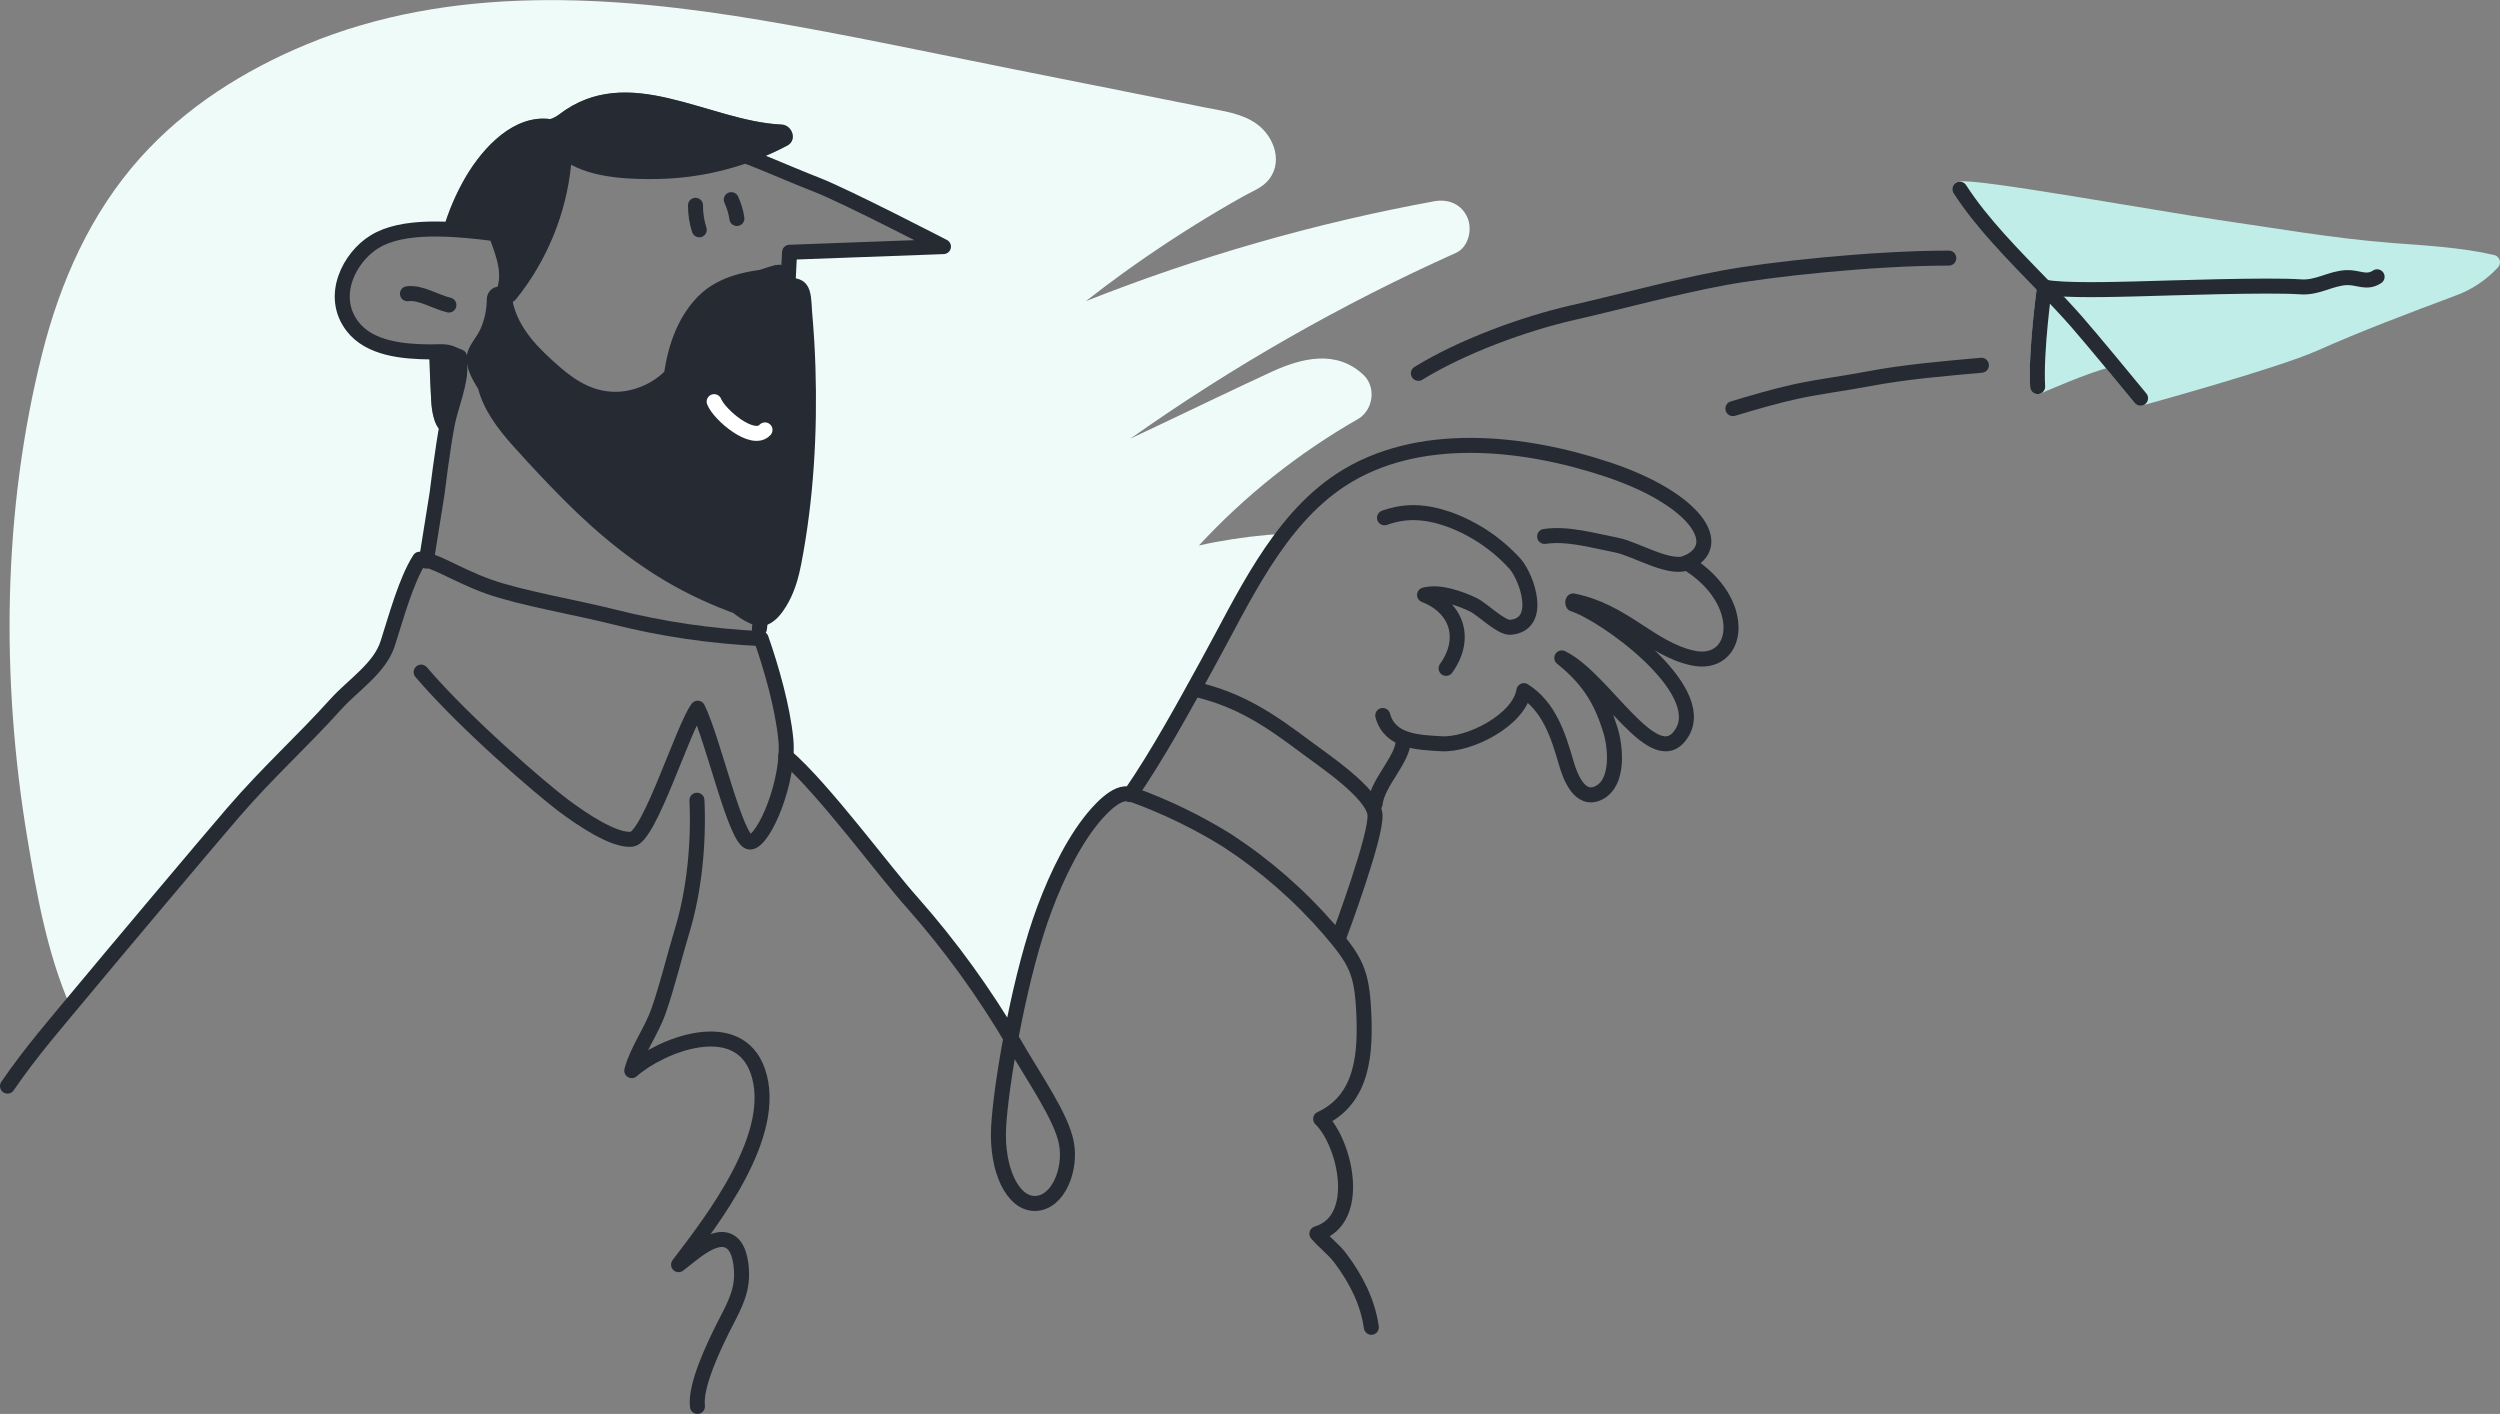
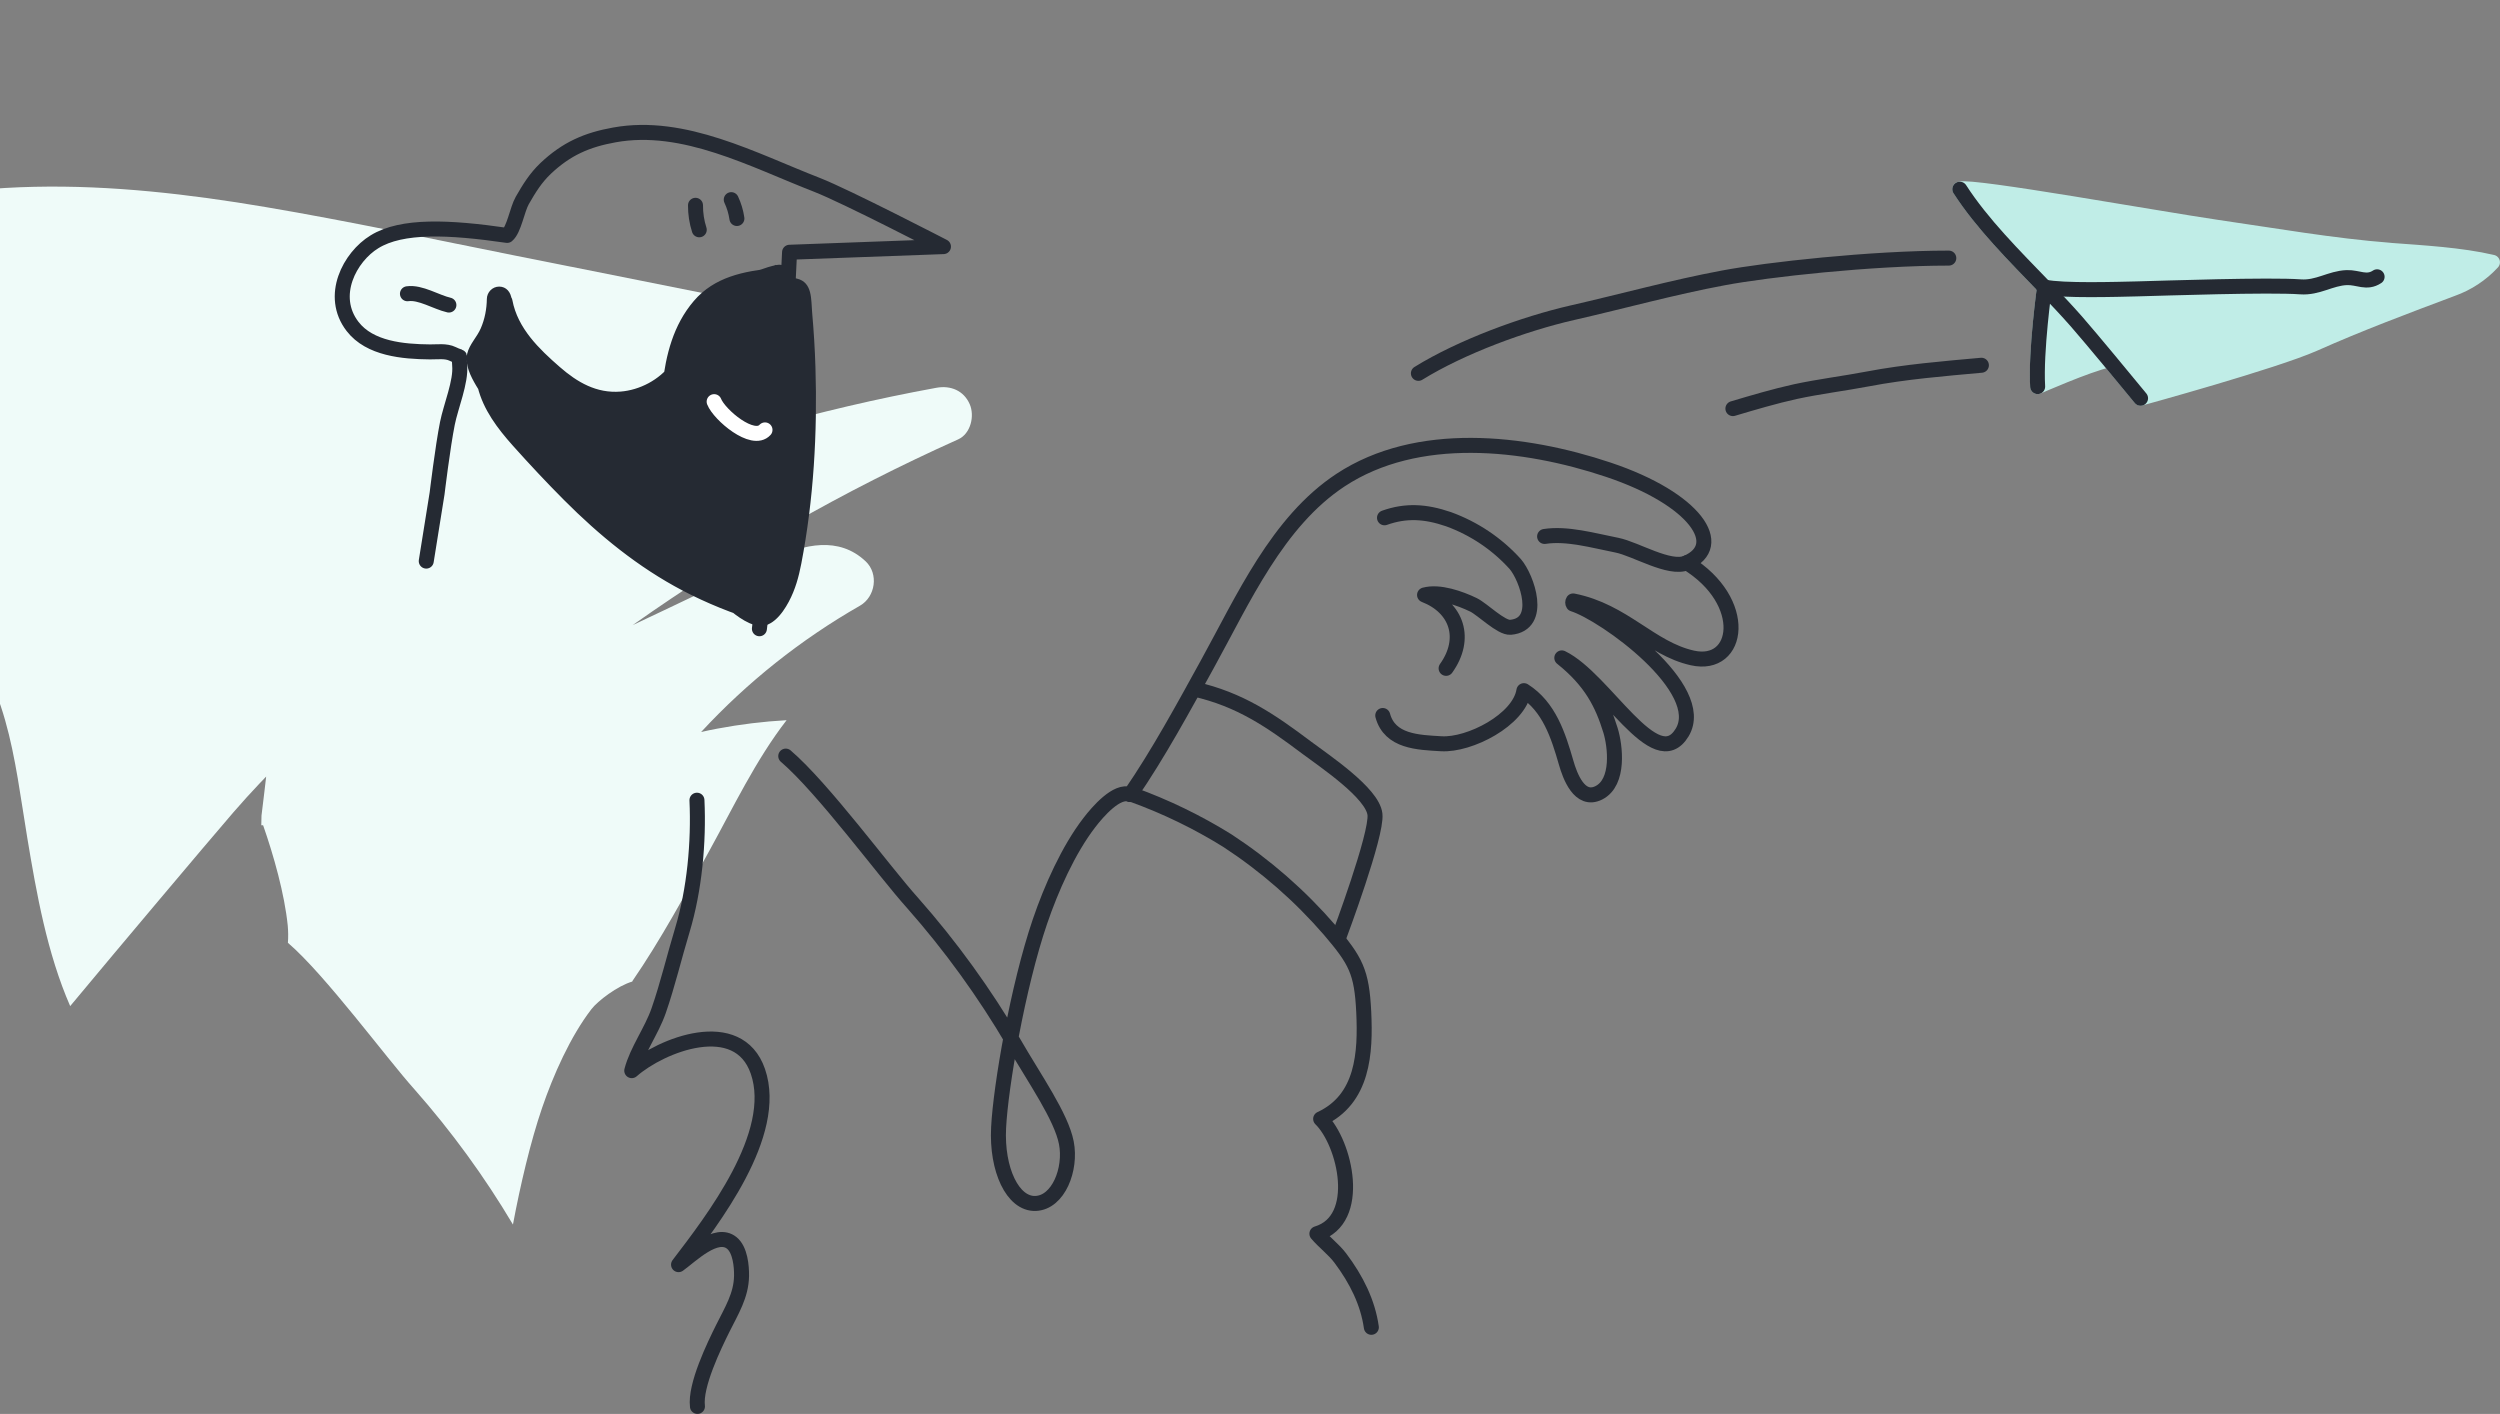
<svg xmlns="http://www.w3.org/2000/svg" id="Layer_1" viewBox="0 0 500 282.79">
  <rect x="0" y="0" width="500" height="282.79" fill="#808080" stroke="none" />
  <defs>
    <style>.cls-1{fill:#c0ede7;stroke:#c0ede7;}.cls-1,.cls-2,.cls-3{stroke-linecap:round;stroke-linejoin:round;stroke-width:3px;}.cls-4{fill:#252a33;}.cls-4,.cls-5{stroke-width:0px;}.cls-5{fill:#effbf9;}.cls-2{stroke:#252a33;}.cls-2,.cls-3{fill:none;}.cls-3{stroke:#fff;}</style>
  </defs>
-   <path class="cls-5" d="m14.03,201.23l2.42-2.9c5.28-6.37,25.1-29.93,30.2-35.83,7.17-8.3,13.41-13.77,20.61-21.74,3.43-3.79,8.69-7.09,10.28-12.04,1.64-5.08,3.61-12.5,6.38-16.86.46-.01.91.04,1.36.16l2.14-13.32s.88-7.12,1.69-12.01c-2.19-.63-2.75-4.2-2.88-6.56-.17-3.22-.32-6.46-.38-9.69-5.38-.06-11.95-.68-15.34-5.08-4.72-6.11-.56-13.93,4.37-16.94,3.29-2.02,7.99-2.68,13.74-2.52,1.07-3.68,2.59-7.22,4.52-10.53,3.59-6.07,9.7-12.49,16.9-11.54.62-.2,1.21-.5,1.73-.9,13.87-10.67,29.73,1.29,44.52,2,2.12.1,3.22,3.11,1.13,4.21-2.06,1.08-4.17,2.04-6.34,2.87,4.2,1.69,8.31,3.48,12.31,5.04,5.79,2.26,25.27,12.34,25.27,12.34l-30.78,1.13s-.56,11.64-.75,16.19c-.25,6.6-.81,12.89-1.13,19.48-.48,10.06-4.15,39.63-4.15,39.63l-.04,1.93h.36c2.1,6.01,4.29,13.71,4.93,20.08.1,1.14.12,2.29.03,3.43,7.54,6.47,19.68,23.05,25.32,29.32,7.39,8.38,13.99,17.43,19.69,27.03,1.48-7.91,3.51-16.55,5.82-23.31,2.23-6.54,5.65-14.28,9.88-19.77,1.26-1.64,5.2-4.65,8.18-5.52v-.08c5.57-8.08,10.73-17.6,15.44-26.15,4.66-8.44,9.23-18.07,15.41-26.04-4.65.26-9.27.83-13.85,1.69-1.09.2-2.17.43-3.25.68,9.24-9.99,19.96-18.51,31.78-25.27,3.09-1.77,3.78-6.38,1.13-8.87-5.38-5.08-12.32-3.39-18.37-.6-7.34,3.39-14.63,6.92-21.95,10.39l-6.28,2.97c20.45-14.46,42.25-26.9,65.1-37.15,2.53-1.13,3.34-4.72,2.31-7.05-1.19-2.71-3.81-3.79-6.66-3.27-23.81,4.36-47.14,11.05-69.65,19.97,2.43-1.9,4.89-3.77,7.4-5.58,6.13-4.42,12.45-8.56,18.96-12.43,1.7-1.01,3.4-1.99,5.12-2.95,1.47-.83,3.39-1.58,4.6-2.79,3.58-3.59,1.7-9.1-1.93-11.7-3.01-2.15-6.73-2.56-10.29-3.28l-13.14-2.63-25.18-5.02c-16.69-3.33-33.35-6.91-50.13-9.75-30.32-5.13-62.36-7.24-91.38,4.82-12.43,5.16-24.04,12.49-33.08,22.55-10.02,11.15-16.11,24.93-19.73,39.37C.52,102.24.17,135.76,5.46,167.59c1.84,11.06,3.95,23.04,8.58,33.64Z" />
+   <path class="cls-5" d="m14.03,201.23l2.42-2.9c5.28-6.37,25.1-29.93,30.2-35.83,7.17-8.3,13.41-13.77,20.61-21.74,3.43-3.79,8.69-7.09,10.28-12.04,1.64-5.08,3.61-12.5,6.38-16.86.46-.01.91.04,1.36.16l2.14-13.32s.88-7.12,1.69-12.01l-30.78,1.13s-.56,11.64-.75,16.19c-.25,6.6-.81,12.89-1.13,19.48-.48,10.06-4.15,39.63-4.15,39.63l-.04,1.93h.36c2.1,6.01,4.29,13.71,4.93,20.08.1,1.14.12,2.29.03,3.43,7.54,6.47,19.68,23.05,25.32,29.32,7.39,8.38,13.99,17.43,19.69,27.03,1.48-7.91,3.51-16.55,5.82-23.31,2.23-6.54,5.65-14.28,9.88-19.77,1.26-1.64,5.2-4.65,8.18-5.52v-.08c5.57-8.08,10.73-17.6,15.44-26.15,4.66-8.44,9.23-18.07,15.41-26.04-4.65.26-9.27.83-13.85,1.69-1.09.2-2.17.43-3.25.68,9.24-9.99,19.96-18.51,31.78-25.27,3.09-1.77,3.78-6.38,1.13-8.87-5.38-5.08-12.32-3.39-18.37-.6-7.34,3.39-14.63,6.92-21.95,10.39l-6.28,2.97c20.45-14.46,42.25-26.9,65.1-37.15,2.53-1.13,3.34-4.72,2.31-7.05-1.19-2.71-3.81-3.79-6.66-3.27-23.81,4.36-47.14,11.05-69.65,19.97,2.43-1.9,4.89-3.77,7.4-5.58,6.13-4.42,12.45-8.56,18.96-12.43,1.7-1.01,3.4-1.99,5.12-2.95,1.47-.83,3.39-1.58,4.6-2.79,3.58-3.59,1.7-9.1-1.93-11.7-3.01-2.15-6.73-2.56-10.29-3.28l-13.14-2.63-25.18-5.02c-16.69-3.33-33.35-6.91-50.13-9.75-30.32-5.13-62.36-7.24-91.38,4.82-12.43,5.16-24.04,12.49-33.08,22.55-10.02,11.15-16.11,24.93-19.73,39.37C.52,102.24.17,135.76,5.46,167.59c1.84,11.06,3.95,23.04,8.58,33.64Z" />
  <path class="cls-2" d="m139.39,160.04c.39,8.42-.49,17.94-2.92,25.98-1.62,5.34-2.91,10.86-4.74,16.12-1.42,4.09-4.33,7.96-5.38,11.99,5.9-5.19,21.31-11.23,25.23.15,4.32,12.55-9.14,29.82-15.87,38.65,2.51-1.79,7.52-6.87,10.65-4.34,1.69,1.38,1.98,4.65,1.95,6.6-.06,3.9-2.01,6.98-3.74,10.46-1.73,3.48-5.6,11.43-5.08,15.63" />
-   <path class="cls-2" d="m1.5,217.22c4.57-6.71,9.77-12.66,14.95-18.9,5.28-6.37,25.1-29.93,30.2-35.84,7.17-8.3,13.41-13.77,20.61-21.74,3.43-3.79,8.69-7.09,10.28-12.04,1.64-5.08,3.61-12.5,6.38-16.86,2.61-.17,7.25,3.13,13.75,5.46,6.5,2.33,17.37,4.13,25.25,6.12,9.6,2.41,19.42,3.85,29.31,4.3,2.1,6.01,4.29,13.71,4.93,20.08.83,8.25-4.32,20.43-7.12,20.62-2.81.19-7.34-20.43-10.5-26.78-2.94,3.95-9.67,25.88-13.19,26.21-3.51.33-9.7-3.78-13.77-6.83-4.07-3.06-19.33-16.04-28.35-26.6" />
  <path class="cls-2" d="m157.15,151.22c7.55,6.47,19.69,23.07,25.34,29.34,7.63,8.64,14.41,18.01,20.24,27.96,4.24,7.34,9.51,14.77,10.54,20.04s-1.59,11.96-6.16,12.13c-4.57.17-7.82-6.78-7.39-15.14.42-8.36,3.85-28.28,8.28-41.27,2.23-6.54,5.65-14.28,9.88-19.77,1.65-2.15,5.51-6.65,8.19-5.6" />
  <path class="cls-2" d="m85.25,112.22l2.17-13.55s1.13-9.36,2.06-14c.67-3.39,2.77-8.35,2.45-11.63-.24-2.46.73-1.2-1.41-2.26-1.36-.66-3.04-.38-4.52-.4-5.4-.05-12.05-.64-15.48-5.08-4.72-6.11-.56-13.93,4.37-16.94,5.48-3.39,14.88-2.97,26.54-1.28,1.38-1.13,2-5.19,3.02-6.98,1.39-2.42,2.64-4.47,4.68-6.42,4.18-3.95,8.28-5.72,13.76-6.7,13.87-2.51,27.78,5.05,40.53,10,5.79,2.26,25.27,12.34,25.27,12.34l-30.78,1.13s-.57,11.64-.75,16.19c-.25,6.6-.81,12.89-1.13,19.48-.47,10.06-4.15,39.63-4.15,39.63" />
  <path class="cls-2" d="m139.1,41.06c-.01,1.66.24,3.31.75,4.9" />
  <path class="cls-2" d="m146.25,39.93c.56,1.19.94,2.46,1.13,3.77" />
  <path class="cls-2" d="m81.49,58.75c2.58-.38,5.77,1.69,8.29,2.26" />
-   <path class="cls-4" d="m90.52,70.82c-1.36-.66-3.04-.38-4.52-.4h-.14c.06,3.23.21,6.46.38,9.69.13,2.36.69,5.93,2.88,6.56.12-.72.24-1.39.36-1.98.67-3.39,2.77-8.35,2.45-11.63-.25-2.45.72-1.2-1.42-2.24Z" />
-   <path class="cls-4" d="m156.32,24.91c-14.79-.71-30.64-12.67-44.52-2-.52.4-1.1.7-1.72.9-7.21-.94-13.32,5.48-16.91,11.54-1.93,3.31-3.45,6.85-4.52,10.53,2.76.07,5.75.33,8.95.72,0,.02,0,.05,0,.07,1.13,3.55,3.04,7.18,1.85,10.95-.64,2.04,2.34,4,3.77,2.2,6.19-7.71,10.01-17.05,11.01-26.88,5.04,2.76,12.13,2.94,17.28,2.86,9.05-.16,17.94-2.45,25.94-6.69,2.09-1.1.98-4.11-1.14-4.21Z" />
  <path class="cls-2" d="m226.45,158.91c6.65,2.4,13.03,5.49,19.03,9.22,7.63,4.99,14.53,11.02,20.49,17.92,5.17,6.08,6.39,8.26,6.78,16.38.38,8.12-.09,17.4-8.62,21.35,4.94,4.82,8.47,20.2-.75,22.96,1.43,1.69,3.34,3.1,4.68,4.87,3.25,4.32,5.51,8.9,6.21,13.85" />
  <path class="cls-2" d="m226.07,158.91c5.57-8.08,10.73-17.6,15.44-26.15,7.09-12.84,13.96-28.43,26.63-36.76,15.3-10.05,36.57-7.73,53.51-2.06,17.51,5.86,23.69,15.19,15.64,18.64-3.39,1.43-10.17-2.79-13.89-3.54-4.81-.95-9.97-2.44-14.48-1.75" />
  <path class="cls-2" d="m238.88,137.82c9.13,2.07,15.25,6.3,22.4,11.67,3.63,2.72,13.22,9.1,13.71,13.36.47,4.03-7.12,24.29-7.12,24.29" />
  <path class="cls-2" d="m276.9,103.56c4.24-1.51,8.14-1.32,12.8.28,5.12,1.86,9.7,4.93,13.35,8.97,2.34,2.73,5.65,12.06-.95,12.65-1.86.17-5.61-3.62-7.4-4.49-2.69-1.3-6.84-2.78-9.79-1.98,6.52,2.54,8.55,8.75,4.31,14.68" />
  <path class="cls-2" d="m276.55,143.1c1.42,5.24,7.07,5.38,11.71,5.65,5.65.34,15.58-4.77,16.52-10.62,5.05,3.2,6.88,8.97,8.44,14.38.75,2.63,2.68,8,6.55,6.05,4.18-2.11,3.27-9.43,2.34-12.46-1.65-5.35-3.89-9.84-9.75-14.52,8.62,4.18,18.73,23.76,24.07,14.92,5.28-8.74-15.45-23.68-21.8-25.69-.06-.09-.09-.2-.09-.31s.03-.22.09-.31c10.14,2.01,15.44,9.52,23.85,11.4,9.45,2.12,11.52-11.29-1.13-19.04" />
-   <path class="cls-2" d="m280.67,147.98c0,3.9-5.19,8.47-5.65,12.8" />
  <path class="cls-2" d="m283.68,74.67c8.62-5.33,21.07-9.9,30.81-12.13,10.09-2.3,20.08-5.08,30.23-6.97,8.73-1.64,29.51-3.95,45.04-3.95" />
  <path class="cls-2" d="m346.58,81.72c4.02-1.2,8.47-2.51,12.47-3.39,4.83-1.04,9.7-1.63,14.55-2.55,7.45-1.42,15.16-2.05,22.68-2.73" />
  <path class="cls-1" d="m478.04,50.06c-11.55-.89-23.06-2.93-34.57-4.59-11.6-1.69-49.14-8.47-51.5-7.65,4.45,6.92,10.88,13.32,16.94,19.59,0,0-1.79,12.83-1.37,19.91,0,0,9.82-4.35,14.25-5.35,3.29,3.95,6.33,7.66,6.33,7.66,0,0,26.74-7.33,34.74-10.88,9.11-4.06,18.3-7.49,27.58-10.98,3.07-1.09,5.84-2.91,8.05-5.31-6.34-1.49-13.94-1.9-20.46-2.39Z" />
  <path class="cls-2" d="m428.11,79.65s-3.04-3.71-6.33-7.66c-2.4-2.89-4.94-5.91-6.5-7.7-1.99-2.26-4.16-4.56-6.38-6.86-6.05-6.27-12.48-12.67-16.94-19.59" />
  <path class="cls-2" d="m475.42,55.36c-2.11,1.4-3.79.08-6.06.16-3.29.13-5.78,2.1-9.25,1.85-6.29-.46-26.95.26-32.8.41-3.81.09-14.83.43-18.41-.37,0,0-1.79,12.83-1.37,19.91" />
  <path class="cls-4" d="m154.77,53.62c-6.02.63-11.88,1.74-16.01,6.58s-5.58,10.77-6.29,16.86c-.76,6.49-.95,13.09-.77,19.61.09,3.24.4,6.46,1.69,9.47,1.17,2.73,2.94,5.14,4.73,7.49s3.51,4.42,5.57,6.36,4.49,4.13,7.14,5.01c3.21,1.08,5.61-2.18,6.93-4.66s1.99-4.98,2.5-7.61c2.48-12.86,3.24-26.2,2.83-39.27-.11-3.66-.34-7.31-.66-10.95-.23-2.6.1-6.04-3.04-6.79-1.84-.44-3.84-.33-5.71-.29-.9.02-1.79.05-2.69.06-.38,0-.75,0-1.13,0-.08,0-.21-.03-.3-.02-.28-.02-.17,0,.31.05-.26-.06-.13,0,.4.2l1.13,1.48v-.02c-.09.63-.17,1.27-.26,1.9.1-.2-1.21,1.11-.66.72.07-.05.41-.2.03-.02-.35.17.46-.17.64-.23.76-.28,1.53-.53,2.29-.78,1.03-.34,2.1-.62,3.12-1,2.96-1.1,1.83-5.41-1.31-4.76-2.2.45-4.42,1.39-6.47,2.28-2.36,1.03-4.57,2.36-6.5,4.08s-3.44,4-4.54,6.4-1.95,4.94-3.53,7.05c-2.34,3.13-6.24,5.2-10.12,5.5-4.79.37-8.61-1.85-12.13-4.92-4.15-3.61-8.42-7.73-9.48-13.35-.25-1.31-1.83-2.06-3.04-1.72-1.42.39-1.92,1.71-1.72,3.04,2.17,14.86,15.57,23.41,25.99,32.47,1.56,1.36,3.13,2.75,4.54,4.27,1.06,1.15,2.22,2.6,1.62,4.21l3.63-1.48c-7.12-3.15-13.91-7.16-20.01-12.01-3.12-2.48-6.08-5.16-8.87-8.02-1.32-1.36-2.65-2.74-3.79-4.25-.54-.73-1.04-1.49-1.49-2.28-.31-.55-1.07-1.7-1.04-2.37.03-.62.99-1.52,1.31-2.07.6-1.02,1.09-2.12,1.51-3.23.82-2.17,1.2-4.5,1.24-6.82h-4.94c.28,2.43.56,4.86.84,7.3s.4,4.9.92,7.26c.97,4.37,4.94,7.71,8.23,10.45,7.19,5.99,15.22,11.07,23.51,15.38,1.85.96,4.26-.64,3.63-2.79-.81-2.78-1.23-5.59-1.2-8.49.03-2.67.85-6.53-2.9-6.99-4.7-.57-9.95,1.78-14.2-1.13-1-.69-2.5-.29-3.18.64-.79,1.06-.6,2.25.19,3.24,3.43,4.3,7.03,8.45,10.8,12.46l3.49-3.49c-4.32-3.87-9.75-5.7-14.74-8.46s-8.6-7.65-13.64-10.54c-1.9-1.09-4.14.71-3.63,2.79,1.12,4.54,3.97,8.28,7.03,11.71,3.32,3.71,6.73,7.36,10.24,10.88,7.05,7.08,14.81,13.43,23.69,18.09,4.85,2.54,9.96,4.61,15.21,6.18,1.28.38,2.69-.46,3.04-1.72.39-1.42-.49-2.52-1.72-3.04-4.13-1.73-7.82-4.46-11.34-7.18-4.01-3.1-7.98-6.24-11.98-9.36-1.96-1.53-3.91-3.06-5.87-4.59-1.04-.82-2.09-1.63-3.13-2.45-.43-.34-.96-.93-1.45-1.14-.45-.51-.45-.27,0,.72.11-.15.23-.29.37-.42,3-3.19,6.79-5.74,10.64-7.77l-3.71-2.13c-.13,2.24-.27,4.48-.4,6.72l4.85-.66c-.71-3.18-2.35-8.37-6.64-6.98-1.31.43-2.21,1.35-3.67,1.13-1.55-.24-2.98-1.14-4.28-1.97-3.12-1.99-6.18-4.08-9.27-6.13-1.52-1.01-3.05-2.02-4.57-3.03-.82-.55-1.71-1.04-2.5-1.65-.09-.07-.53-.56-.61-.56l-.05-.07c-.21-.15-.23.08-.07.71l-2.79,1.13c4.78,1.35,8.96,4.06,13.24,6.5,4.56,2.6,9.4,4.88,14.7,5.33,9.95.86,17.81-6.7,23.97-13.51,3.72-4.11,7.08-8.61,9.26-13.73.44-1.03.46-2.15-.39-2.99-.71-.71-2.14-1.04-2.99-.39-3.29,2.54-7.31,3.85-10.66,6.29s-5.77,5.59-6.3,9.77c-.27,2.1,2.9,3.3,4.21,1.75,2.7-3.19,5.31-6.46,7.82-9.8l-4.26-2.49c-4.67,7.26-8.97,14.76-12.88,22.45-1.44,2.82,2.57,5.2,4.26,2.49,4.44-7.09,8.87-14.19,13.31-21.28l-4.51-1.9c-1.83,8.77-3.67,17.55-5.5,26.32-.65,3.1,3.78,4.35,4.76,1.31,2.36-7.27,3.6-14.88,3.73-22.53.04-2.32-3.55-3.53-4.6-1.25-4.6,9.99-6.71,20.74-8.7,31.49-.24,1.31.36,2.66,1.72,3.04,1.22.34,2.77-.41,3.04-1.72,1.37-6.68,1.69-13.5.83-20.27-.17-1.32-1.01-2.47-2.47-2.47-1.31,0-2.51,1.13-2.47,2.47.3,10.47.82,20.94,1.57,31.39.09,1.22.87,2.27,2.14,2.42,1.13.13,2.47-.55,2.71-1.77,1.45-7.49,1.3-15.13-.5-22.55-.67-2.77-4.75-2.07-4.85.66-.3,8.43.97,16.91,3.73,24.88.77,2.23,4.08,2.46,4.76,0,1.6-5.81,2.34-11.85,2.16-17.87-.09-3.17-4.92-3.19-4.94,0-.04,6.65.76,13.29,2.35,19.74.67,2.73,4.84,2.11,4.85-.66.03-5.4-1.92-10.53-5.46-14.59-1.7-1.96-4.66.15-4.13,2.4,1.35,5.66,3.53,11.11,6.45,16.14,1.12,1.93,3.83,1.36,4.51-.59,1.34-3.83,1.84-7.93,1.45-11.97-.13-1.33-1.04-2.47-2.47-2.47-1.33,0-2.48,1.13-2.47,2.47.03,4.46.52,8.9,1.43,13.27.37,1.77,2.93,2.44,4.13,1.09,4.92-5.58,6-12.96,6.86-20.09.33-2.74-4.46-3.41-4.85-.66-.76,5.43-2.03,10.77-3.81,15.96l4.76,1.31c4.29-13.71,4.31-28.23,4.25-42.46h-4.94c.27,6.08.03,12.16-.71,18.2-.34,2.74,4.4,3.4,4.85.66,1.57-9.57,2-19.27,1.17-28.93-.22-2.62-4.16-3.54-4.85-.66-1.96,8.23-3.73,16.51-5.32,24.83l4.85.66c.42-8.01-.03-16-1.24-23.93-.36-2.34-4.44-2.37-4.76,0-1.7,12.49-1.55,25.07-1.3,37.64h4.94c-.3-7.4-.9-14.79-1.81-22.14-.16-1.32-1.02-2.47-2.47-2.47-1.31,0-2.51,1.13-2.47,2.47l.69,22.78,4.85-.66c-1.57-5.81-3.15-11.62-4.72-17.42-.7-2.6-5.14-2.19-4.85.66.41,3.99.43,8,.06,12h4.94c-.06-4.41-.3-8.81-.7-13.2-.11-1.22-.85-2.27-2.14-2.42-1.1-.13-2.51.54-2.71,1.77-.37,2.33-.99,4.62-1.98,6.77-.56,1.21-.34,2.66.89,3.38,1.11.65,2.75.3,3.38-.89,4.06-7.71,7.97-15.5,11.73-23.36l-4.51-1.9c-.82,4.96-2.65,9.55-5.5,13.69l4.6,1.25c.1-5.79.45-11.57,1.06-17.33h-4.94c.04,4.5-.45,8.93-1.5,13.3-.67,2.79,2.95,4.2,4.51,1.9,3.75-5.5,7.01-11.31,9.75-17.38.55-1.21.35-2.66-.89-3.38-1.06-.62-2.82-.33-3.38.89l-1.31,2.88,4.51.59c-.21-.73-.22-1.35-.02-2.08l-4.85-.66c.16,16.62-2.46,33.15-7.75,48.91-.75,2.25,2.57,4.34,4.13,2.4,3.38-4.21,4.17-9.33,4.79-14.55l-4.85.66c.29,1.83.31,3.78.05,5.62h4.76l-.22-1.26c-.23-1.31-1.84-2.05-3.04-1.72-1.39.38-1.96,1.72-1.72,3.04l.22,1.26c.41,2.32,4.42,2.39,4.76,0,.4-2.79.39-5.46-.05-8.24-.19-1.2-1.62-1.93-2.71-1.77-1.31.2-1.99,1.17-2.14,2.42-.44,3.72-.91,8.02-3.35,11.05l4.13,2.4c5.42-16.15,8.09-33.19,7.93-50.22-.03-2.76-4.11-3.38-4.85-.66-.42,1.57-.42,3.14.02,4.71.53,1.88,3.6,2.6,4.51.59l1.31-2.88-4.26-2.49c-2.74,6.07-6,11.88-9.75,17.38l4.51,1.9c1.15-4.78,1.72-9.7,1.68-14.62-.01-1.33-1.13-2.47-2.47-2.47-1.45,0-2.33,1.14-2.47,2.47-.61,5.76-.96,11.54-1.06,17.33-.04,2.59,3.28,3.16,4.6,1.25,3.06-4.44,5.12-9.55,6-14.87.2-1.21-.21-2.42-1.43-2.91-1.06-.43-2.54-.12-3.08,1.01-3.76,7.86-7.67,15.64-11.73,23.36l4.26,2.49c1.17-2.55,2.03-5.17,2.47-7.95l-4.85-.66c.4,4.39.63,8.79.7,13.2.05,3.23,4.65,3.12,4.94,0,.37-4,.35-8.01-.06-12l-4.85.66c1.57,5.81,3.15,11.62,4.72,17.42.72,2.65,4.93,2.17,4.85-.66l-.69-22.78h-4.94c.9,7.35,1.51,14.74,1.81,22.14.13,3.16,5,3.19,4.94,0-.23-12.1-.51-24.3,1.13-36.33h-4.76c1.15,7.48,1.47,15.07,1.07,22.62-.15,2.74,4.32,3.41,4.85.66,1.59-8.32,3.36-16.59,5.32-24.83l-4.85-.66c.79,9.21.5,18.5-1,27.62l4.85.66c.74-6.04.98-12.12.71-18.2-.14-3.16-4.95-3.2-4.94,0,.06,13.81.09,27.84-4.07,41.14-.96,3.05,3.74,4.3,4.76,1.31,1.77-5.19,3.04-10.52,3.81-15.96l-4.85-.66c-.69,5.69-1.47,12.12-5.41,16.6l4.13,1.09c-.82-3.94-1.23-7.92-1.25-11.95h-4.94c.35,3.66-.06,7.19-1.28,10.66l4.51-.59c-2.72-4.69-4.69-9.69-5.95-14.96l-4.13,2.4c2.67,3.08,4.03,7.05,4.01,11.1l4.85-.66c-1.49-6.05-2.21-12.2-2.18-18.43h-4.94c.16,5.61-.49,11.14-1.99,16.56h4.76c-2.64-7.6-3.84-15.53-3.56-23.56l-4.85.66c1.58,6.52,1.77,13.33.5,19.92l4.85.66c-.74-10.45-1.27-20.92-1.57-31.39h-4.94c.8,6.32.63,12.71-.65,18.96l4.76,1.31c1.91-10.27,3.8-20.75,8.2-30.31l-4.6-1.25c-.12,7.23-1.32,14.34-3.55,21.22l4.76,1.31c1.83-8.77,3.67-17.55,5.5-26.32.57-2.7-2.99-4.34-4.51-1.9l-13.31,21.28,4.26,2.49c3.91-7.7,8.21-15.19,12.88-22.45.72-1.12.23-2.72-.89-3.38-1.26-.74-2.57-.18-3.38.89-2.26,3-4.62,5.93-7.05,8.8l4.21,1.75c.35-2.78,2.88-4.97,5.12-6.36,3.08-1.92,6.51-3.21,9.4-5.44l-3.38-3.38c-1.76,4.15-4.28,7.89-7.21,11.29s-5.9,6.56-9.34,9.23-7.22,4.48-11.53,4.33c-4.7-.16-9.09-2.44-13.09-4.71-4.65-2.65-9.22-5.53-14.41-7-1.04-.29-2.25.19-2.79,1.13-2.04,3.54,1.58,6.08,4.15,7.78,3.05,2.02,6.1,4.04,9.15,6.05s5.75,4.15,8.98,5.47c1.4.58,2.93.96,4.46.84.92-.07,1.76-.28,2.61-.66.37-.17.75-.34,1.09-.56l.37-.19c-.27.03-.21.05.19.07l-1.25-.34c-.09-.23-.07-.24.04-.01.11.19.2.38.29.58.14.29.26.59.37.89.29.79.51,1.6.7,2.43.63,2.83,4.69,2.01,4.85-.66.13-2.24.27-4.48.4-6.72.12-1.96-2.16-2.95-3.71-2.13-3.57,1.88-6.9,4.21-9.91,6.9-1.54,1.38-3.46,2.95-3.53,5.18-.08,2.46,2.15,3.72,3.85,5.05,7.12,5.57,14.21,11.2,21.38,16.71,3.79,2.91,7.7,5.53,12.13,7.38l1.31-4.76c-8.8-2.63-17.07-6.77-24.48-12.2s-14.23-12.68-20.65-19.67c-3.13-3.41-6.45-6.92-7.59-11.54l-3.63,2.79c2.44,1.4,4.43,3.35,6.5,5.25s4.31,3.69,6.79,5.1c4.66,2.64,10.04,4.26,14.09,7.88,2.36,2.11,5.69-1.16,3.49-3.49-3.77-4-7.38-8.16-10.8-12.46l-2.99,3.88c4.15,2.84,9.2,2.07,13.91,1.8.53-.03,1.06-.05,1.58-.06,1.76-.02-1.05-.96-.64-1.28-.04.04-.03.53-.03.61-.09,1.4-.19,2.77-.14,4.17.1,2.84.56,5.68,1.36,8.41l3.63-2.79c-7.65-3.99-15.11-8.6-21.82-14.04-1.62-1.31-3.18-2.69-4.63-4.18-1.27-1.3-2.52-2.62-2.96-4.44-.5-2.07-.58-4.29-.83-6.41-.27-2.35-.54-4.7-.81-7.05-.15-1.32-1.03-2.47-2.47-2.47-1.36,0-2.45,1.13-2.47,2.47-.03,2.02-.41,4.03-1.22,5.89-.74,1.73-2.26,3.18-2.7,5.02-.53,2.2.69,4.58,1.78,6.43s2.49,3.56,3.95,5.16c5.62,6.19,12.18,11.6,19.23,16.1,4,2.55,8.2,4.79,12.54,6.7,1.55.68,3.02.14,3.63-1.48,1.46-3.87-1.33-7.52-3.95-10.09-2.79-2.73-5.82-5.2-8.85-7.65-5.57-4.51-11.31-9.11-15.23-15.2-2.1-3.26-3.56-6.79-4.12-10.64l-4.76,1.31c1.06,5.59,4.86,10.11,8.92,13.88s8.45,7.22,14.1,7.92c4.77.59,9.82-.81,13.65-3.7,2.01-1.51,3.72-3.35,4.97-5.53,1.44-2.5,2.27-5.29,3.71-7.79s3.61-4.26,6.11-5.6c2.26-1.21,4.86-2.27,7.38-2.79l-1.31-4.76c-2.33.86-4.98,1.28-7.16,2.49-.88.49-1.54,1.27-1.54,2.34,0,1.64,1.35,2.41,2.77,2.55s2.92.02,4.36-.02c.86-.02,1.73-.03,2.59-.02.39,0,.77.02,1.16.05.2.01.41.03.61.06-.75-.09-.02-.02.03.02l.14.04c.26.08.18.04-.23-.12.23.16-.04.02-.26-.22l-.57-1.06c.03.32.07.65.1.97.03.32.07.65.1.97.17,1.78.32,3.56.44,5.35.47,6.81.57,13.65.3,20.48s-.88,13.52-1.89,20.21c-.43,2.86-.85,5.77-1.77,8.52-.38,1.14-.87,2.22-1.52,3.22-.27.42-.8.86-1.01,1.29l-.27.27c.66.08.87.05.63-.11,0-.06-1.01-.6-1.1-.66-4.73-2.98-8.45-7.64-11.49-12.26-1.71-2.6-2.71-5.25-2.94-8.37-.25-3.4-.19-6.84-.1-10.24.1-3.75.3-7.5.71-11.23.37-3.34,1-6.83,2.45-9.89,1.22-2.59,2.96-5.04,5.42-6.58,2.85-1.78,6.28-2.15,9.55-2.49,1.33-.14,2.47-1.04,2.47-2.47,0-1.23-1.13-2.61-2.47-2.47h0Z" />
  <path class="cls-3" d="m142.83,80.33c1.04,2.64,7.75,8.32,10.17,5.65" />
  <path class="cls-4" d="m133.63,108.26c3.18,0,3.18-4.94,0-4.94s-3.18,4.94,0,4.94h0Z" />
</svg>